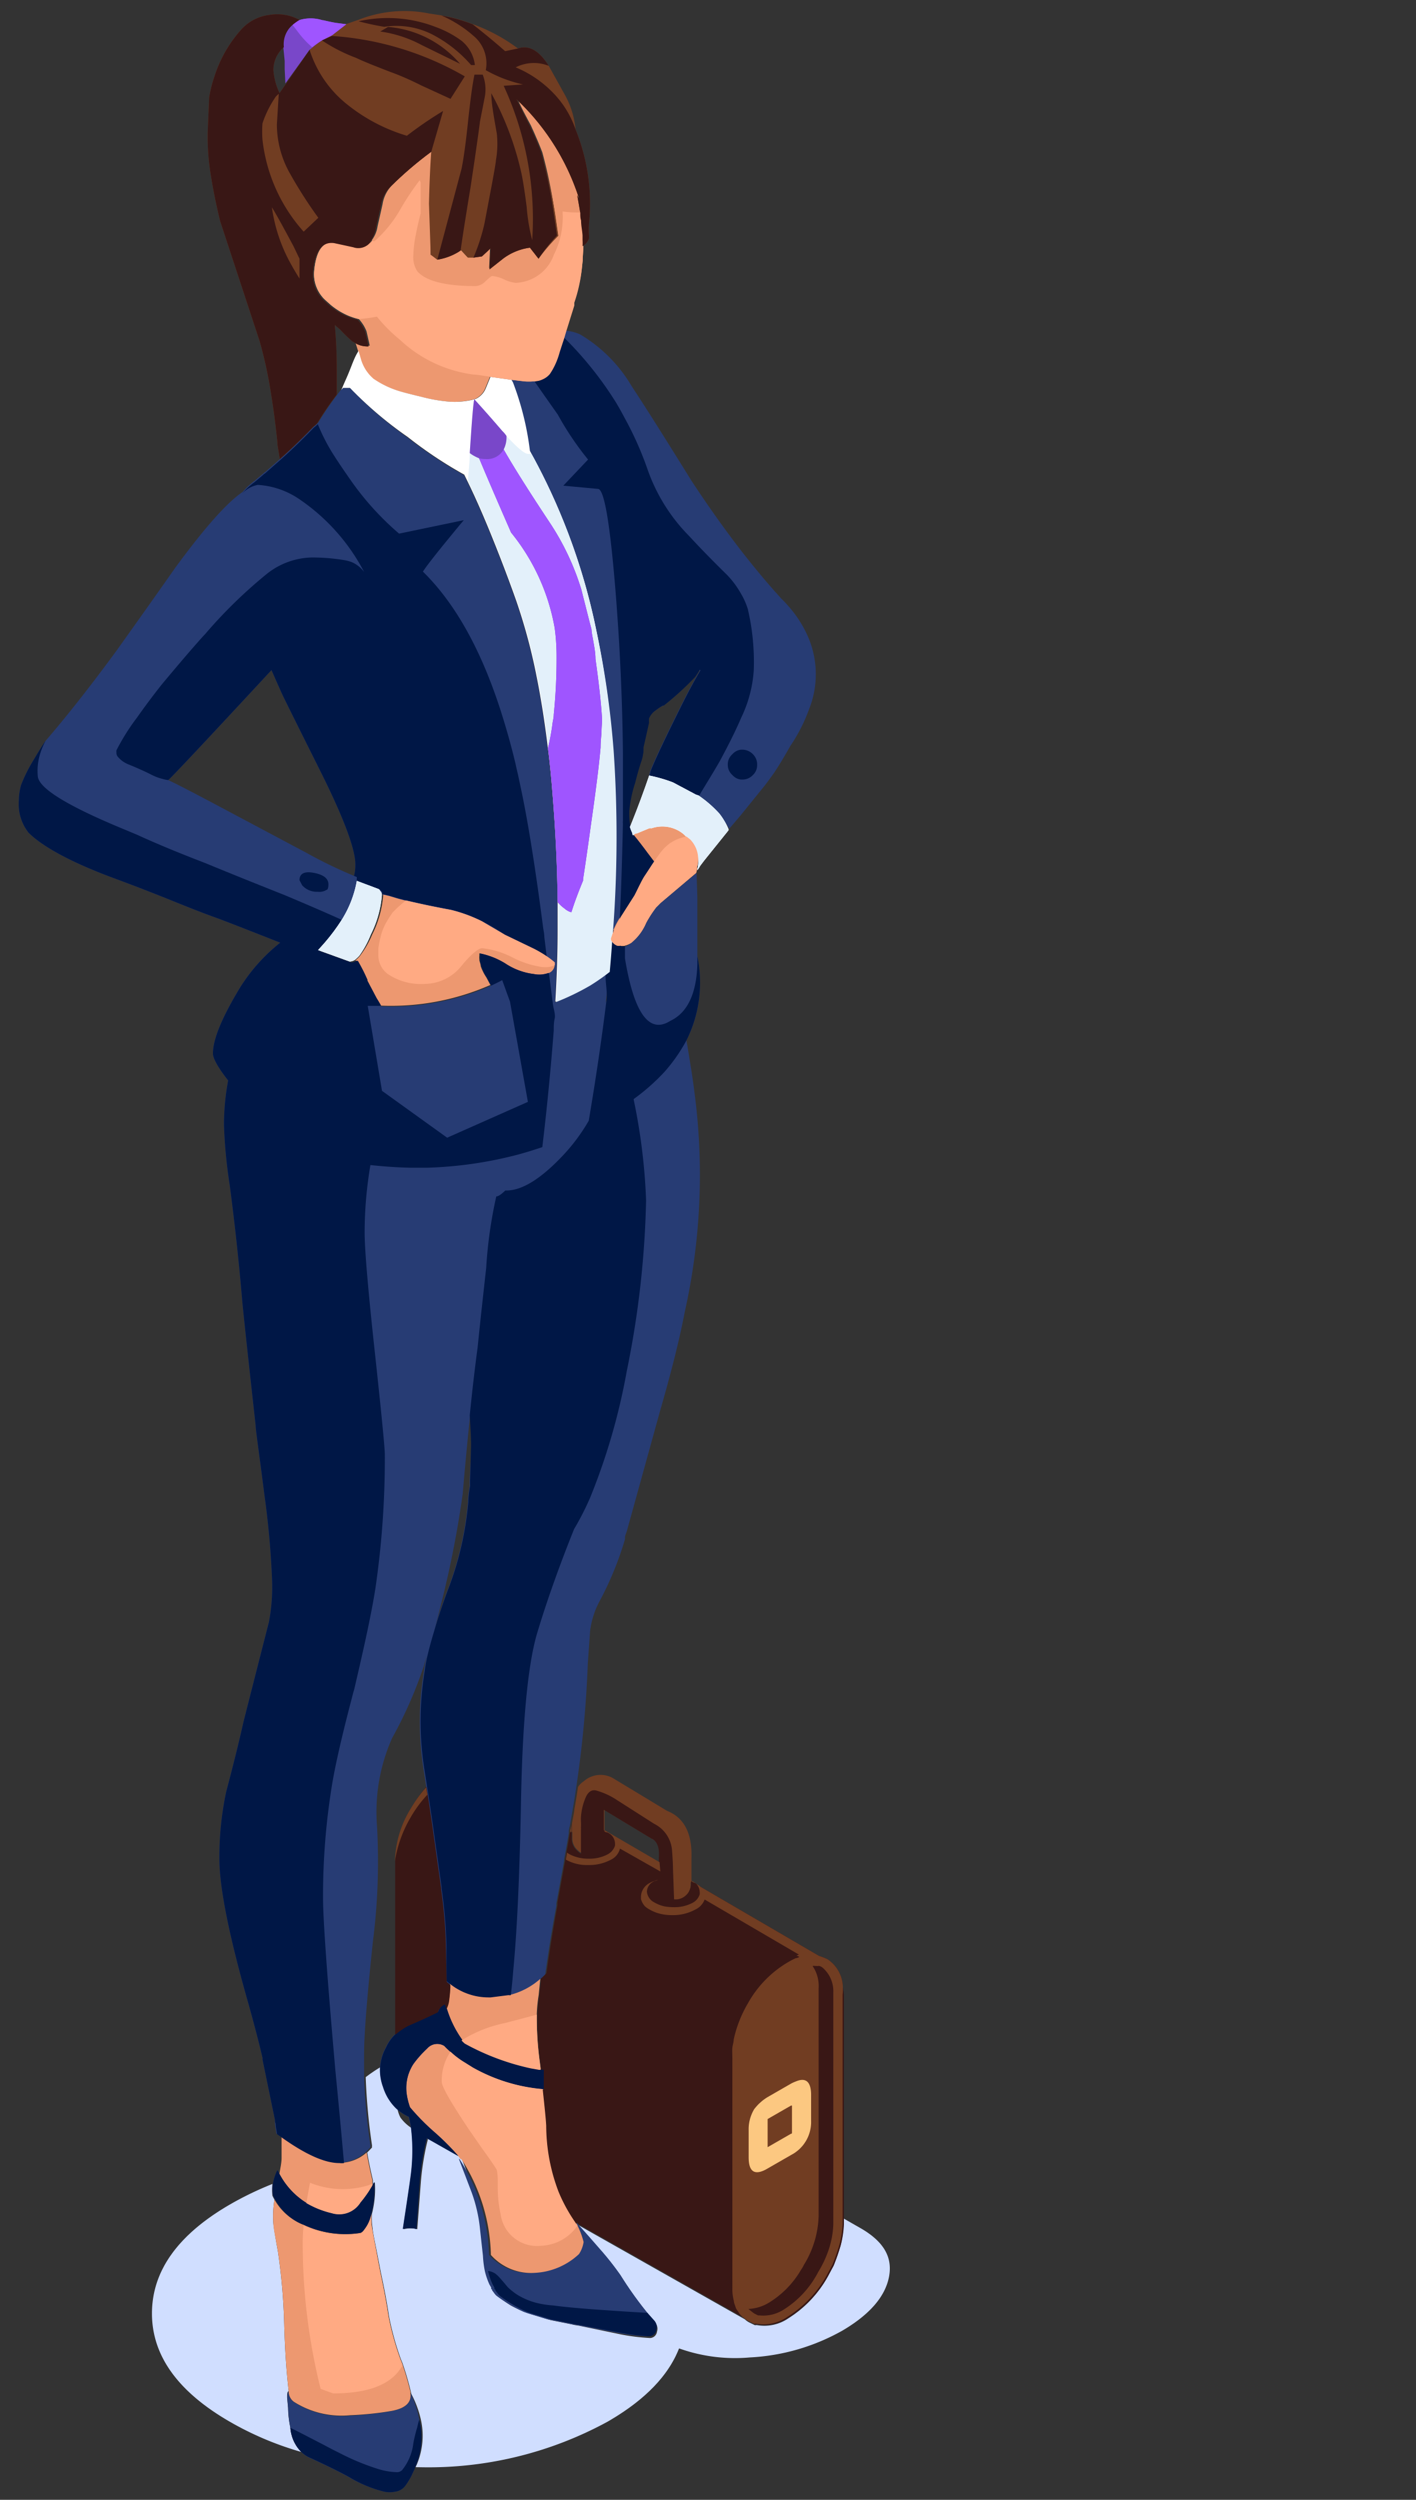
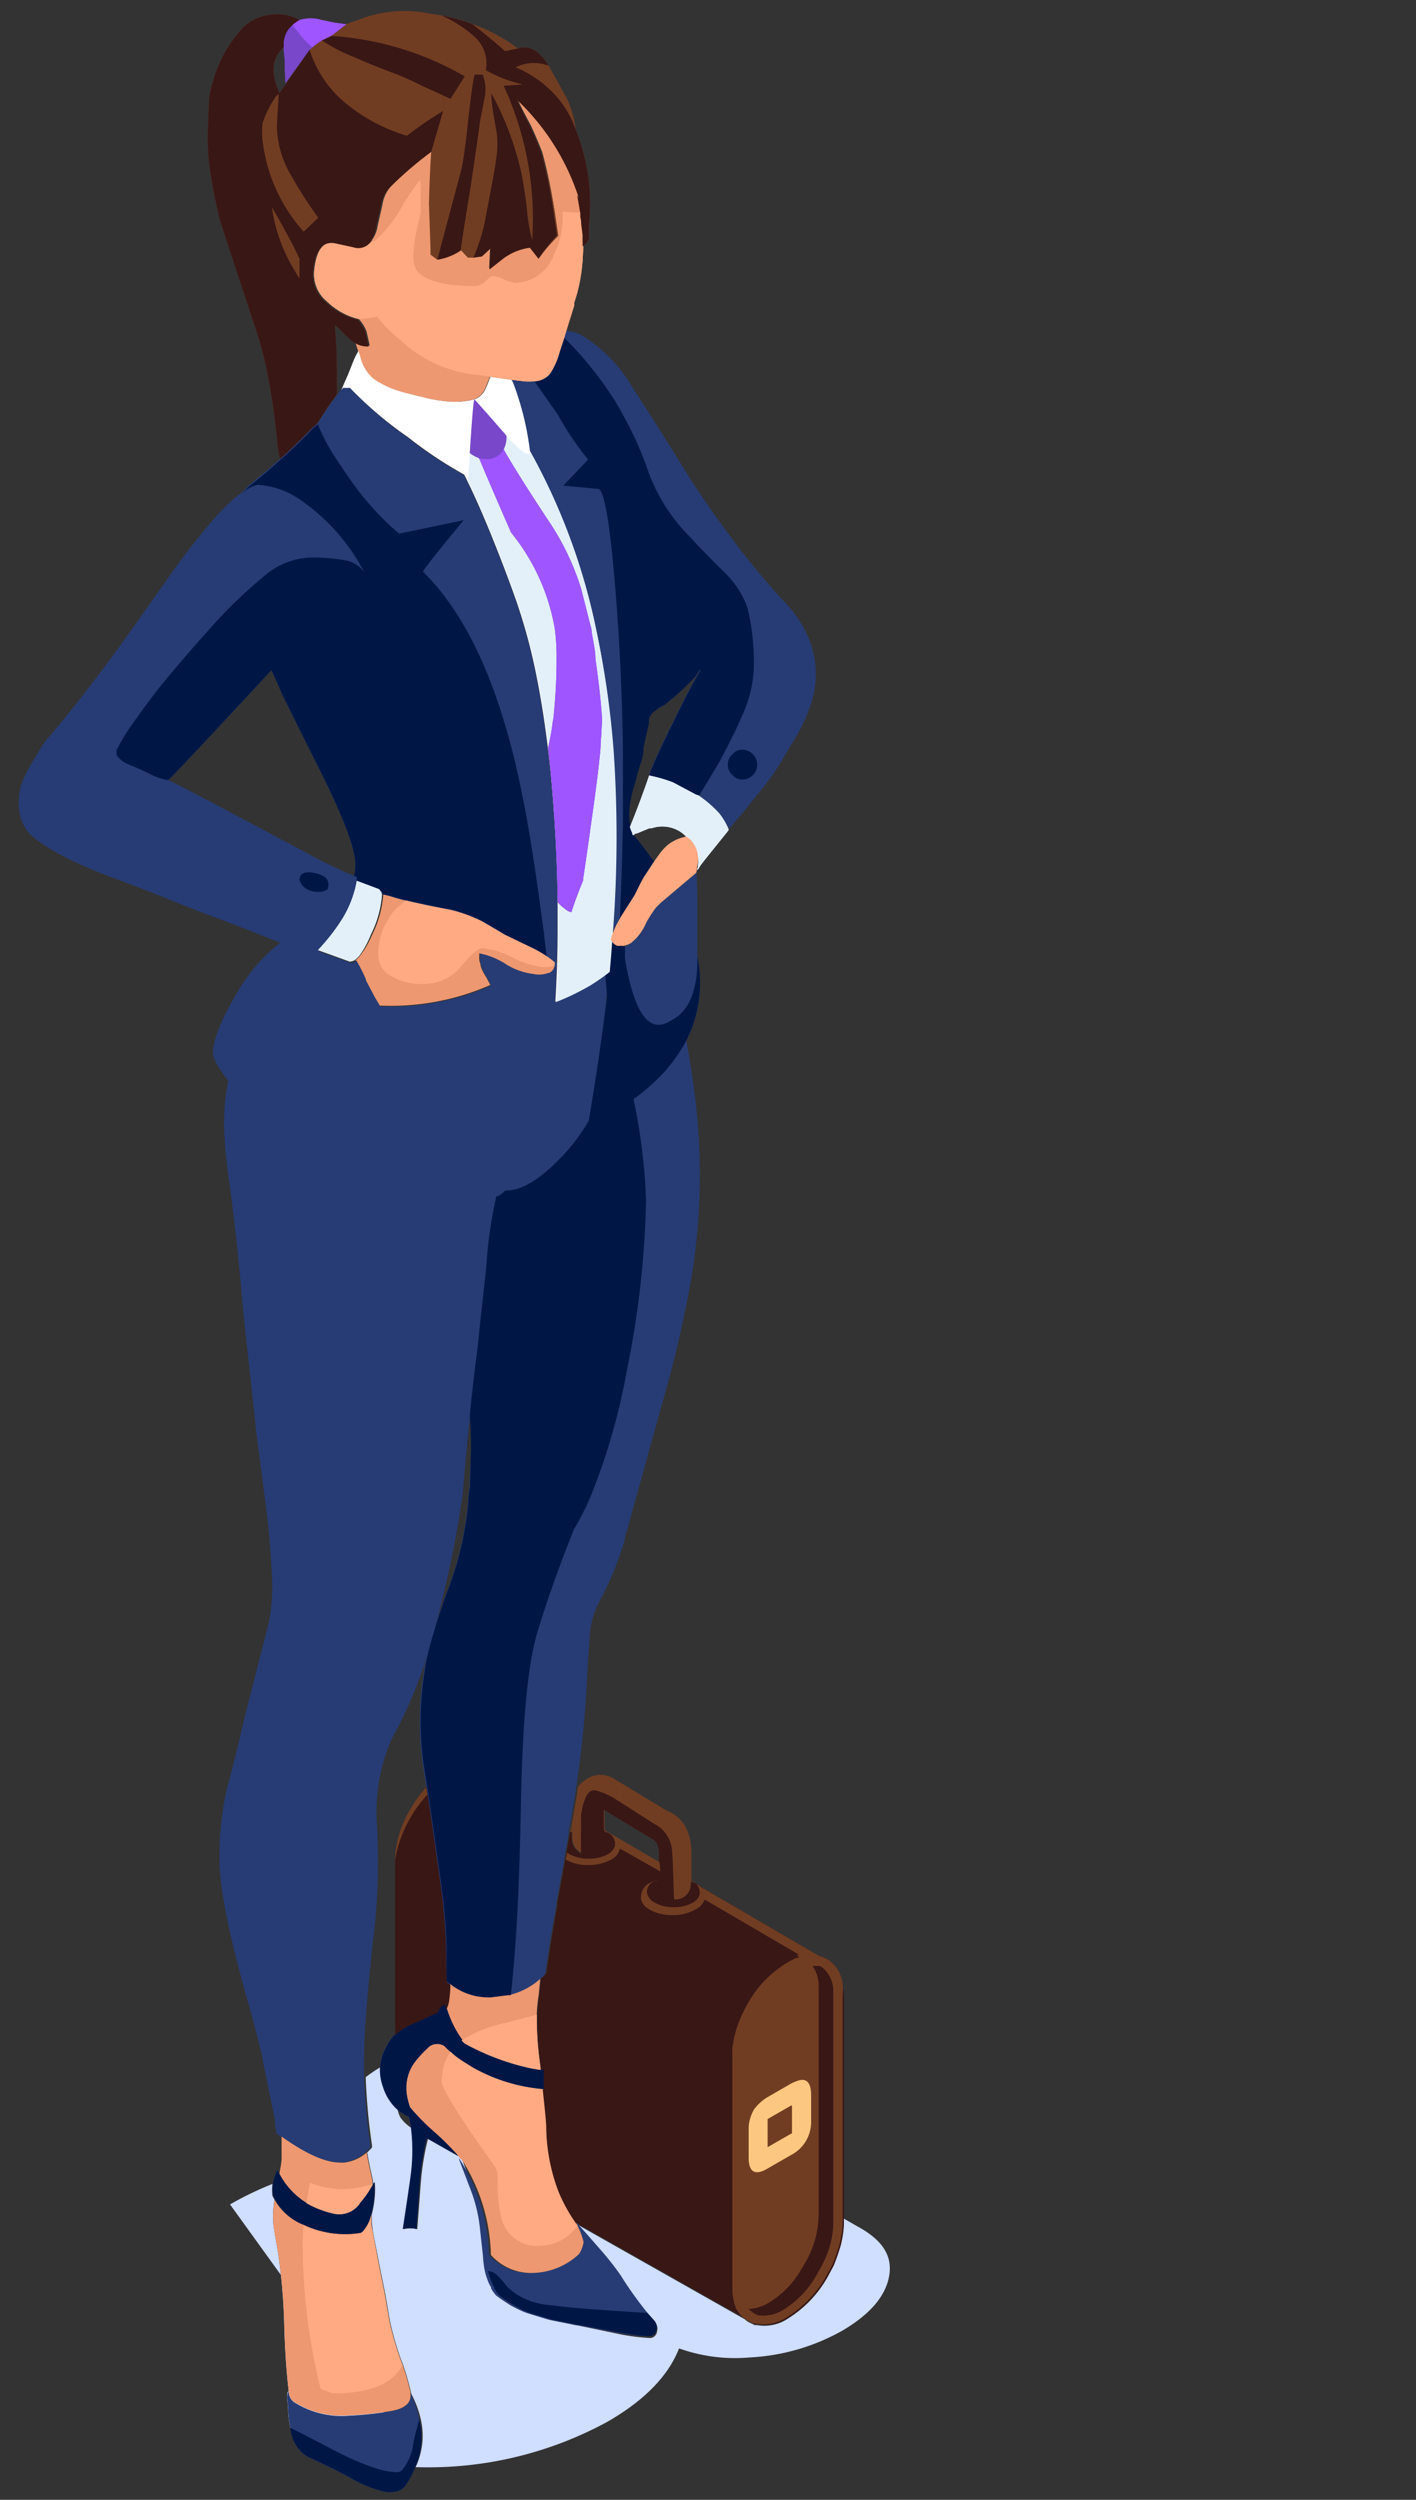
<svg xmlns="http://www.w3.org/2000/svg" id="Capa_1" data-name="Capa 1" viewBox="0 0 105.2 185.6">
  <rect x="0" y="0" width="105.2" height="185.6" fill="#333333" stroke="none" />
  <defs>
    <style>.cls-1{fill:#d0deff;}.cls-1,.cls-11,.cls-12,.cls-13,.cls-14,.cls-17,.cls-2,.cls-3,.cls-4,.cls-5,.cls-6,.cls-7{fill-rule:evenodd;}.cls-2{fill:url(#linear-gradient);}.cls-3{fill:#c17643;}.cls-15,.cls-4{fill:#ffaa83;}.cls-5{fill:#c59178;}.cls-6{fill:url(#linear-gradient-2);}.cls-7{fill:#273c74;}.cls-8{fill:#ed9870;}.cls-9{fill:#713d22;}.cls-10{fill:#001746;}.cls-11{fill:#fff;}.cls-12{fill:#e3f0fa;}.cls-13{fill:#7947c9;}.cls-14{fill:#9f55ff;}.cls-16{fill:#391715;}.cls-17{fill:#fcc881;}</style>
    <linearGradient id="linear-gradient" x1="-325.01" y1="-748.1" x2="-299.22" y2="-748.1" gradientTransform="translate(-775.25 32.66) rotate(120.3)" gradientUnits="userSpaceOnUse">
      <stop offset="0" stop-color="#723f18" />
      <stop offset="1" stop-color="#ac6630" />
    </linearGradient>
    <linearGradient id="linear-gradient-2" x1="24.02" y1="1.49" x2="23.99" y2="1.5" gradientUnits="userSpaceOnUse">
      <stop offset="0" stop-color="#391715" />
      <stop offset="1" stop-color="#6f3a27" />
    </linearGradient>
  </defs>
  <title>Mesa de trabajo 1</title>
  <path class="cls-1" d="M64,165.47l-1.33-.76v.49a7.48,7.48,0,0,1-.24,1.57q-.21.72-.51,1.47l-.44.82a8.5,8.5,0,0,1-2.9,3.06,3.15,3.15,0,0,1-2.29.52.48.48,0,0,0-.2,0l-.41-.2a1.28,1.28,0,0,1-.34-.24l-12.38-7c.43.47,1,1.16,1.84,2.08a21.21,21.21,0,0,1,1.33,1.71,27.52,27.52,0,0,0,2,2.8l.51.61a.72.72,0,0,1,.17.72.54.54,0,0,1-.51.47,15.77,15.77,0,0,1-2.18-.27L43,172.67a3.64,3.64,0,0,1-.54-.1l-1.55-.31h0l-1.51-.46a10.27,10.27,0,0,1-1.32-.56l-.13-.07a4.37,4.37,0,0,1-.86-.68,1.57,1.57,0,0,1-.17-.21l-.13-.17s0,0,0,0V170s-.07,0-.07-.14l-.13-.23a5.18,5.18,0,0,1-.34-1,7.28,7.28,0,0,1-.14-1.12l-.24-2.19a11.16,11.16,0,0,0-.61-2.55l-.92-2.41-.19-.24-2.35-1.33a19.34,19.34,0,0,0-.53,3.19L31,165.51a2,2,0,0,0-1,0c.31-2,.52-3.43.61-4.16a14.09,14.09,0,0,0,0-3.33,3.08,3.08,0,0,1-.86-.8,2.41,2.41,0,0,1-.22-.63,3.76,3.76,0,0,1-1-1.62,3.67,3.67,0,0,1-.22-1.52,11.88,11.88,0,0,0-1.14.77,45.23,45.23,0,0,0,.47,5.08.37.37,0,0,0,0,.14c-.12.13-.24.26-.36.37.12.71.27,1.41.43,2.08a1.12,1.12,0,0,0,0,.24v.12l.14-.22a7.09,7.09,0,0,1-.14,2,3.38,3.38,0,0,1-.08.34,4.69,4.69,0,0,0,.05,1.06c0,.27.25,1.36.61,3.27.25,1.16.46,2.25.61,3.27a21.36,21.36,0,0,0,.89,3.21,4.31,4.31,0,0,1,.17.44,20.75,20.75,0,0,1,.6,2.12,7.69,7.69,0,0,1,.7,1.87A5.48,5.48,0,0,1,31,182.9a0,0,0,0,0,0,0,1,1,0,0,1-.1.21l0,.07h.24a27.82,27.82,0,0,0,14-3.38q4.11-2.37,5.31-5.44a12.39,12.39,0,0,0,5.26.67,15.59,15.59,0,0,0,6.89-2c2-1.18,3.17-2.51,3.45-4S65.6,166.41,64,165.47Z" />
-   <path class="cls-1" d="M21.57,180.24a7.73,7.73,0,0,1-.17-1.47l-.07-.75c0-.27,0-.44.12-.49-.16-1.32-.27-2.91-.33-4.79a44.76,44.76,0,0,0-.47-5.56c-.19-1.05-.3-1.74-.34-2.08a7.83,7.83,0,0,1,.08-1.79,2,2,0,0,1-.15-.29,3.61,3.61,0,0,1,0-.87,24.08,24.08,0,0,0-3.15,1.52q-5.79,3.35-5.8,8.08t5.83,8.08a23.56,23.56,0,0,0,5.27,2.22,2.79,2.79,0,0,1-.73-1.26A2.71,2.71,0,0,1,21.57,180.24Z" />
+   <path class="cls-1" d="M21.57,180.24a7.73,7.73,0,0,1-.17-1.47l-.07-.75c0-.27,0-.44.12-.49-.16-1.32-.27-2.91-.33-4.79a44.76,44.76,0,0,0-.47-5.56c-.19-1.05-.3-1.74-.34-2.08a7.83,7.83,0,0,1,.08-1.79,2,2,0,0,1-.15-.29,3.61,3.61,0,0,1,0-.87,24.08,24.08,0,0,0-3.15,1.52t5.83,8.08a23.56,23.56,0,0,0,5.27,2.22,2.79,2.79,0,0,1-.73-1.26A2.71,2.71,0,0,1,21.57,180.24Z" />
  <path class="cls-1" d="M42.9,165.2a.65.65,0,0,1-.1-.15l.05,0A.61.61,0,0,0,42.9,165.2Z" />
  <path class="cls-2" d="M29.38,138.4c0,.12,0,.25,0,.39v-.49Z" />
  <path class="cls-3" d="M29.34,138.3v-.11l0,.11v.1Z" />
  <path class="cls-4" d="M34.18,18.6l.06,0-.06.05h-.13Z" />
  <path class="cls-5" d="M51.81,64.55a1.49,1.49,0,0,0,0-.18v.13Z" />
  <path class="cls-6" d="M24,1.48h.07l0,0Z" />
  <path class="cls-7" d="M22.56,165.18a7.26,7.26,0,0,0,4.22.6.52.52,0,0,0,.24-.2,2.71,2.71,0,0,0,.57-1.23,3.38,3.38,0,0,0,.08-.34,7.09,7.09,0,0,0,.14-2l-.14.22a8.45,8.45,0,0,1-.89,1.28,1.86,1.86,0,0,1-2.14.79,6.72,6.72,0,0,1-1.88-.75,5.65,5.65,0,0,1-2-2.14l-.15-.29a3.51,3.51,0,0,0-.33,1,3.61,3.61,0,0,0,0,.87,2,2,0,0,0,.15.29A4.22,4.22,0,0,0,22.15,165,3,3,0,0,0,22.56,165.18Z" />
  <path class="cls-7" d="M48.1,171.72a27.52,27.52,0,0,1-2-2.8,21.21,21.21,0,0,0-1.33-1.71c-.8-.92-1.41-1.61-1.84-2.08l-.14-.13,0,.08a.61.61,0,0,0,0,.12l0,.09a6.12,6.12,0,0,1,.43,1.17,2.27,2.27,0,0,1-.34.89,5.16,5.16,0,0,1-3.28,1.4,4,4,0,0,1-3.27-1.33,13.67,13.67,0,0,0-2.22-7.16l0,.08.92,2.41a11.16,11.16,0,0,1,.61,2.55l.24,2.19a7.28,7.28,0,0,0,.14,1.12,5.18,5.18,0,0,0,.34,1l.13.23c0,.1,0,.14.07.14v.07s0,0,0,0l.13.17a1.57,1.57,0,0,0,.17.21,10,10,0,0,0,2.08,1.23l.23.08,1.51.46h0l1.55.31a3.64,3.64,0,0,0,.54.1l3.06.58a15.77,15.77,0,0,0,2.18.27.54.54,0,0,0,.51-.47.72.72,0,0,0-.17-.72Z" />
  <path class="cls-7" d="M32.24,158.25a16.65,16.65,0,0,1-1.74-1.78,5.29,5.29,0,0,1-.24-.95,3.26,3.26,0,0,1,.51-2.29,8,8,0,0,1,1-1.12A1,1,0,0,1,33,151.9a6,6,0,0,0,.45.43,6.28,6.28,0,0,0,1.06.8l.61.38a12.8,12.8,0,0,0,5.2,1.6h.08l0-1.54h0v.07l-.19,0h-.12l-.61-.11a18,18,0,0,1-4.91-1.84l-.11-.1a.89.89,0,0,1-.13-.14,7.85,7.85,0,0,1-1.15-2.33,2.53,2.53,0,0,0-.12-.36.92.92,0,0,0-.51.58c-.45.25-1.18.59-2.18,1a5.19,5.19,0,0,0-1,.68,3.14,3.14,0,0,0-.71,1,3.54,3.54,0,0,0-.43,1.41,3.67,3.67,0,0,0,.22,1.52,3.76,3.76,0,0,0,1,1.62,3.59,3.59,0,0,0,.91.6c.06.27.12.54.17.83a14.09,14.09,0,0,1,0,3.33c-.09.73-.3,2.11-.61,4.16a2,2,0,0,1,1,0l.24-3.55a19.34,19.34,0,0,1,.53-3.19l2.35,1.33A19.06,19.06,0,0,0,32.24,158.25Z" />
  <path class="cls-7" d="M60.12,47.49A8.55,8.55,0,0,0,58.57,45a7.24,7.24,0,0,0-.55-.58c-.16-.19-.33-.37-.49-.55-.84-.95-1.66-1.95-2.48-3q-1.86-2.41-3.68-5.18-3.16-5.09-4.43-7a10.9,10.9,0,0,0-3.82-3.85A3.15,3.15,0,0,0,42,24.55l-.15.51-.17.52-.17.52A5.53,5.53,0,0,1,41,27.37l-.09.15-.12.19h0a1.44,1.44,0,0,1-.55.41,1.48,1.48,0,0,1-.27.1l-.29.05-.15,0a4.3,4.3,0,0,1-.58,0l-1-.12.11.22a21.44,21.44,0,0,1,1.26,5.08l.12.23a46.41,46.41,0,0,1,4.79,13,67.08,67.08,0,0,1,1.28,9,93.85,93.85,0,0,1-.07,13.7A6.29,6.29,0,0,1,46,68.32l.13-.24,1-1.57c.32-.63.58-1.13.79-1.5s.46-.74.66-1l-.53-.7q-.5-.68-1-1.29l-.1-.14a2.78,2.78,0,0,1-.17-.44.94.94,0,0,1,0-.1s0,0,0,0a6,6,0,0,1-.07-1.09,9.45,9.45,0,0,1,.44-2.11c.16-.64.31-1.16.45-1.57s.12-.54.17-.72a.31.31,0,0,1,0-.13s0,0,0-.07v-.14c.18-.79.32-1.41.41-1.84a1.48,1.48,0,0,1,0-.31,1.37,1.37,0,0,1,.51-.61,4.1,4.1,0,0,1,.51-.34h0a.1.1,0,0,1,.07,0h0a22.19,22.19,0,0,0,2.32-2.11,6.65,6.65,0,0,0,.36-.56l.05.05c-.39.66-.81,1.43-1.26,2.32q-2,4-2.46,5.21c0,.14-.08.27-.1.38a10.86,10.86,0,0,1,1.77.51l1.74.89.17.07a8.63,8.63,0,0,1,1.57,1.36,5.14,5.14,0,0,1,.75,1l.85-1,1.74-2.15c.24-.3.48-.64.74-1,.38-.57.78-1.24,1.21-2a12.34,12.34,0,0,0,1.38-2.7A7,7,0,0,0,60.12,47.49Z" />
  <path class="cls-7" d="M30.52,177.72a.54.54,0,0,1-.05-.11c.16.73-.3,1.2-1.37,1.4a23.62,23.62,0,0,1-3.07.34,6.61,6.61,0,0,1-4.19-1,.94.94,0,0,1-.38-.79v0c-.08.05-.12.22-.12.49l.07.75a7.73,7.73,0,0,0,.17,1.47,2.71,2.71,0,0,0,.1.55,2.79,2.79,0,0,0,.73,1.26,2.48,2.48,0,0,0,.46.34c1.53.7,2.56,1.22,3.11,1.53A9.34,9.34,0,0,0,28.56,185a2,2,0,0,0,.78,0,1.12,1.12,0,0,0,.82-.51,5.58,5.58,0,0,0,.41-.68l.27-.58,0-.07a1,1,0,0,0,.1-.21,0,0,0,0,1,0,0,5.48,5.48,0,0,0,.21-3.31A7.69,7.69,0,0,0,30.52,177.72Z" />
  <path class="cls-7" d="M51,77.24A9.59,9.59,0,0,0,51.81,71V66.65l-.06-1.84L49.12,67l-.34.34A8.42,8.42,0,0,0,48,68.53,3.8,3.8,0,0,1,46.9,70a1.63,1.63,0,0,1-.51.29l-.27,0a.88.88,0,0,1-.24,0c0,.21-.05.41-.07.57l-.15,1A22.33,22.33,0,0,1,45,74.46c.09-.77.17-1.53.24-2.29a16.16,16.16,0,0,1-1.43,1,18.28,18.28,0,0,1-2.56,1.24c.1-1.72.16-3.47.17-5.25,0-.69,0-1.39,0-2.09,0-2.66-.16-5.37-.39-8.15-.09-1.14-.2-2.23-.33-3.28q-.35-2.93-.86-5.45a41.94,41.94,0,0,0-1.54-5.67c-.64-1.8-1.28-3.45-1.89-4.94s-1.15-2.71-1.71-3.85l-.22-.45a31,31,0,0,1-4.19-2.79A28.53,28.53,0,0,1,26,28.8h-.55l-.13.15-.22.29a24.43,24.43,0,0,0-1.45,2.12h0v0a2,2,0,0,1-.3.27c-.77.8-1.59,1.6-2.48,2.39l-1.14,1a.57.57,0,0,0-.13.1l-.69.58v0a1.26,1.26,0,0,0-.17.13,4.69,4.69,0,0,0-.71.69c-1.19.81-2.85,2.69-5,5.62-1.84,2.62-3.29,4.65-4.33,6.11Q5.82,52.18,3.39,55c-.2.27-.53.81-1,1.6a11,11,0,0,0-.82,1.68,4.39,4.39,0,0,0-.17,1.15,3.43,3.43,0,0,0,.72,2.39c1,1,3.07,2.17,6.34,3.38,1.41.52,2.94,1.11,4.57,1.77s2.55,1,3,1.16,2.08.79,4.79,1.86a13.13,13.13,0,0,0-3,3.36c-1.32,2.18-2,3.81-2,4.87,0,.33.34,1,1.13,2a18.23,18.23,0,0,0-.31,3.28A36.54,36.54,0,0,0,17.07,88q.57,4.36.92,8.49.09,1.1,1,9.31c0,.34.26,2.06.65,5.15a64.46,64.46,0,0,1,.58,6.48,14,14,0,0,1-.24,3c-.18.71-.81,3.16-1.88,7.37q-.51,2.28-1.29,5.21a23.13,23.13,0,0,0-.51,5q0,3.24,2.21,10.94c.39,1.41.73,2.7,1,3.86a.31.31,0,0,0,0,.13l.92,4.47a.52.52,0,0,0,0,.21c0,.27.08.53.1.78l.31.22q2.71,1.94,4.33,1.93a1.37,1.37,0,0,0,.34,0,3,3,0,0,0,1.65-.75c.12-.11.24-.24.36-.37a.37.37,0,0,1,0-.14,45.23,45.23,0,0,1-.47-5.08c0-.58,0-1.15,0-1.74q0-2.11.65-8.28a46.85,46.85,0,0,0,.31-8.6,13.51,13.51,0,0,1,1.12-6.54,31.68,31.68,0,0,0,2.36-5.36c.08-.3.17-.6.25-.9a12,12,0,0,0-.25,1.34,22.94,22.94,0,0,0,0,7.4c.06.38.12.75.17,1.11l.09.55q.21,1.37.39,2.64l.61,4.33s0,.06,0,.09a36,36,0,0,1,.36,4.24c0,.84,0,1.72,0,2.63l.27.22a4.59,4.59,0,0,0,2.87,1h.14l1.33-.17a.47.47,0,0,0,.17,0v0a5.36,5.36,0,0,0,2.2-1.18,4,4,0,0,0,.42-.41q.09-.67.21-1.44c.16-1.07.36-2.28.61-3.62l0-.19c.22-1.19.41-2.24.57-3.13,0-.18.05-.35.08-.52.11-.59.2-1.11.27-1.55a.64.64,0,0,0,0-.07c0-.25.09-.48.12-.68.09-.52.15-.86.17-1,.1-.55.19-1.11.27-1.67a82.92,82.92,0,0,0,.86-9.18l.17-2.42a6.29,6.29,0,0,1,.68-2.18,24.12,24.12,0,0,0,1.91-4.64.15.15,0,0,0,0-.1v0c0-.18.09-.35.14-.51l2.49-9q1.26-4.36,1.81-7.26A46.61,46.61,0,0,0,51.58,81C51.46,80,51.25,78.75,51,77.24ZM16.79,60.14q-3.51-1.87-4.29-2.22.67-.62,7.67-8.17c.24.55.5,1.14.78,1.76,0,0,0,0,0,0q.14.32,2.83,5.7t2.62,7.06a2.89,2.89,0,0,1-.1.76,34.17,34.17,0,0,1-3.55-1.72ZM34.9,109.82a4.63,4.63,0,0,0,0,.51,7.76,7.76,0,0,0-.14,1.23,23.67,23.67,0,0,1-1.53,6.55c-.42,1.14-.76,2.15-1,3a75.87,75.87,0,0,0,2.15-10.23q.26-3.09.55-5.81c.06,1,.1,1.75.1,2.23Zm5.88-37.61-.05,0a2,2,0,0,1-1.06.07,4.91,4.91,0,0,1-2-.71,5.66,5.66,0,0,0-2-.82V71a1.24,1.24,0,0,0,0,.27v.07c0,.13.06.28.1.44a3.49,3.49,0,0,0,.41.82l.31.58a18.36,18.36,0,0,1-8.22,1.53c-.11-.21-.23-.4-.34-.58l-.68-1.29,0-.07a12.91,12.91,0,0,0-.71-1.4l-.1,0a.76.76,0,0,1-.38.12l-2.35-.85.37-.41a14.7,14.7,0,0,0,1.4-1.84l0,0a8.1,8.1,0,0,0,1.07-2.81l1.6.6a.28.28,0,0,1,.18.1.43.43,0,0,1,.13.27l.44.1.7.21.5.13.05,0h0c1.13.27,2.25.5,3.34.7a11.07,11.07,0,0,1,2.32.85c.41.21,1,.53,1.7,1l1.91.92a8.55,8.55,0,0,1,1.23.7,6.57,6.57,0,0,1,.55.42,1.14,1.14,0,0,1,0,.21A.69.69,0,0,1,40.78,72.21Z" />
  <path class="cls-8" d="M42.9,165.2a.65.65,0,0,1-.1-.15.47.47,0,0,1-.06-.09,12,12,0,0,1-1.21-2.23,13.82,13.82,0,0,1-.93-4.93c0-.42-.11-1.32-.26-2.69a12.8,12.8,0,0,1-5.2-1.6l-.61-.38a6.28,6.28,0,0,1-1.06-.8,6,6,0,0,1-.45-.43,1,1,0,0,0-1.29.21,8,8,0,0,0-1,1.12,3.26,3.26,0,0,0-.51,2.29,5.29,5.29,0,0,0,.24.95,16.65,16.65,0,0,0,1.74,1.78,19.06,19.06,0,0,1,1.86,1.85l.19.24,0-.08a13.67,13.67,0,0,1,2.22,7.16,4,4,0,0,0,3.27,1.33,5.16,5.16,0,0,0,3.28-1.4,2.27,2.27,0,0,0,.34-.89,6.12,6.12,0,0,0-.43-1.17Z" />
-   <path class="cls-8" d="M51.27,62.32a2.36,2.36,0,0,0-.51-.58,2.47,2.47,0,0,0-2.32-.38.39.39,0,0,0-.17,0l-.89.37a.08.08,0,0,1-.07,0,.69.69,0,0,0-.2.13L47,62q.52.62,1,1.29l.53.7c-.2.3-.42.65-.66,1s-.47.87-.79,1.5l-1,1.57-.13.24a6.29,6.29,0,0,0-.53,1.13l-.09.27c0,.08,0,.14.05.19h0a.85.85,0,0,0,.41.35.88.88,0,0,0,.24,0l.27,0A1.63,1.63,0,0,0,46.9,70,3.8,3.8,0,0,0,48,68.53a8.42,8.42,0,0,1,.75-1.16l.34-.34,2.63-2.22v0l.06-.24a1.49,1.49,0,0,0,0-.18A2.09,2.09,0,0,0,51.27,62.32Z" />
  <path class="cls-8" d="M24.55,22.61a5.25,5.25,0,0,0,1.33.82,5,5,0,0,0,.77.25,2.85,2.85,0,0,1,.58.92l.24,1.06a1.78,1.78,0,0,1-1.09-.31l.22.7.18.63a3,3,0,0,0,.93,1.44,6.89,6.89,0,0,0,1.7.85c.32.11.92.27,1.81.48a12.09,12.09,0,0,0,2.08.37,5.71,5.71,0,0,0,2-.2,1.49,1.49,0,0,0,.75-.79l.35-.85.71.1.85.12,1,.12a4.3,4.3,0,0,0,.58,0l.15,0,.29-.05a1.48,1.48,0,0,0,.27-.1,1.44,1.44,0,0,0,.55-.41h0l.12-.19.09-.15a5.53,5.53,0,0,0,.51-1.27l.17-.52.17-.52.15-.51.6-1.92,0-.21A11.38,11.38,0,0,0,43.22,20l.07-.65c0-.35.05-.72.05-1.09h0a3.53,3.53,0,0,0,0-.46v-.34c0-.18,0-.37-.05-.56l-.06-.55c0-.18,0-.38-.06-.58-.07-.4-.14-.83-.23-1.29,0,0,.07.14.12.25v-.05a17.35,17.35,0,0,0-4.62-7.37c.14.37.46,1,1,2,.36.79.65,1.47.85,2a36.34,36.34,0,0,1,.92,4.47l.24,1.64a13.67,13.67,0,0,0-1.47,1.7l-.64-.82a4.25,4.25,0,0,0-2,.82l-1,.79.07-1.54c-.23.23-.45.43-.65.61l-.63.09,0,0-.41,0-.49-.53-.06.05h-.13a4.28,4.28,0,0,1-1.6.59L32,18.91,32,15c0-1.66.1-2.94.17-3.85a27.7,27.7,0,0,0-3,2.56,2.57,2.57,0,0,0-.75,1.46l-.37,1.64a2.25,2.25,0,0,1-.41,1l0,.05a1.11,1.11,0,0,1-1.26.38L24.91,18c-.91-.12-1.43.6-1.57,2.15a2.62,2.62,0,0,0,.89,2.18Z" />
  <path class="cls-8" d="M40.14,146.92a5.36,5.36,0,0,1-2.2,1.18v0a.47.47,0,0,1-.17,0l-1.33.17H36.3a4.59,4.59,0,0,1-2.87-1v.19c0,.34,0,.69-.1,1.05a2,2,0,0,1-.19.57,7.85,7.85,0,0,0,1.15,2.33.89.89,0,0,0,.13.14l.11.1a18,18,0,0,0,4.91,1.84l.61.11h.12l-.09-.69a23.67,23.67,0,0,1-.2-3.41,11.46,11.46,0,0,1,.14-1.39C40.05,147.8,40.09,147.38,40.14,146.92Z" />
  <path class="cls-8" d="M22.76,163.57a6.72,6.72,0,0,0,1.88.75,1.86,1.86,0,0,0,2.14-.79,8.45,8.45,0,0,0,.89-1.28v-.12a1.12,1.12,0,0,1,0-.24c-.16-.67-.31-1.37-.43-2.08a3,3,0,0,1-1.65.75,1.37,1.37,0,0,1-.34,0q-1.62,0-4.33-1.93,0,.77,0,1.59c0,.35-.09.74-.16,1.17A5.65,5.65,0,0,0,22.76,163.57Z" />
  <path class="cls-8" d="M40.73,72.24l.05,0a.69.69,0,0,0,.43-.58,1.14,1.14,0,0,0,0-.21,6.57,6.57,0,0,0-.55-.42,8.55,8.55,0,0,0-1.23-.7l-1.91-.92c-.73-.43-1.29-.75-1.7-1a11.07,11.07,0,0,0-2.32-.85c-1.09-.2-2.21-.43-3.34-.7h0l-.05,0-.5-.13-.7-.21-.44-.1v.07a7.92,7.92,0,0,1-.82,2.9h0A7.21,7.21,0,0,1,26.72,71a2.41,2.41,0,0,1-.34.32l.1,0a12.91,12.91,0,0,1,.71,1.4l0,.07.68,1.29c.11.18.23.37.34.58a18.36,18.36,0,0,0,8.22-1.53l-.31-.58a3.49,3.49,0,0,1-.41-.82c0-.16-.08-.31-.1-.44v-.07a1.24,1.24,0,0,1,0-.27v-.17a5.66,5.66,0,0,1,2,.82,4.91,4.91,0,0,0,2,.71A2,2,0,0,0,40.73,72.24Z" />
  <path class="cls-8" d="M29.92,175.6a4.31,4.31,0,0,0-.17-.44,21.36,21.36,0,0,1-.89-3.21c-.15-1-.36-2.11-.61-3.27-.36-1.91-.57-3-.61-3.27a4.69,4.69,0,0,1-.05-1.06,2.71,2.71,0,0,1-.57,1.23.52.52,0,0,1-.24.2,7.26,7.26,0,0,1-4.22-.6,3,3,0,0,1-.41-.18,4.22,4.22,0,0,1-1.76-1.69,7.83,7.83,0,0,0-.08,1.79c0,.34.15,1,.34,2.08a44.76,44.76,0,0,1,.47,5.56c.06,1.88.17,3.47.33,4.79v0a.94.94,0,0,0,.38.79,6.61,6.61,0,0,0,4.19,1A23.62,23.62,0,0,0,29.1,179c1.07-.2,1.53-.67,1.37-1.4a.54.54,0,0,0,.05.11A20.75,20.75,0,0,0,29.92,175.6Z" />
  <path class="cls-9" d="M40.22,11.37c-.2-.57-.49-1.25-.85-2-.5-1-.82-1.65-1-2A17.35,17.35,0,0,1,43,14.68l0,0a.14.14,0,0,0,0,.07l0,0c-.05-.11-.09-.2-.12-.25.09.46.16.89.23,1.29,0,.2,0,.4.06.58,0,.4.09.77.11,1.11v.34a3.53,3.53,0,0,1,0,.46h0a1.08,1.08,0,0,0,.48-.58l0-.1s0-.07,0-.1a6.44,6.44,0,0,1,0-.89,14.68,14.68,0,0,0-1-7,6.51,6.51,0,0,0-.75-2.49L40.77,4.89c-.71-1.13-1.47-1.57-2.29-1.29a12.85,12.85,0,0,0-3.37-1.81,12.54,12.54,0,0,0-2.32-.65L31.87,1a9.26,9.26,0,0,0-5.26.48l-.88.3-1.06.82L23.92,3a7,7,0,0,0-.63.44L23,3.7,21.29,6.16l-.52.75a4.77,4.77,0,0,1-.46-1.71,2.27,2.27,0,0,1,.78-1.7,1.88,1.88,0,0,1,.68-1.68,3.54,3.54,0,0,1,.48-.34A3.42,3.42,0,0,0,20,1.11a3.36,3.36,0,0,0-2,1,9.56,9.56,0,0,0-2.05,3.51,10,10,0,0,0-.41,1.61l-.1,2.35a17.11,17.11,0,0,0,.21,3.34c.18,1.16.42,2.33.71,3.51l2.93,8.9A31.86,31.86,0,0,1,20.1,29c.21,1.27.38,2.56.51,3.85l0,.14.18,1.09c.89-.79,1.71-1.59,2.48-2.39a2,2,0,0,0,.3-.27v0h0a24.43,24.43,0,0,1,1.45-2.12c0-.66,0-1.29,0-1.87q0-1.78-.15-3.3l.39.33a10.93,10.93,0,0,0,.92.89l.11.06a1.78,1.78,0,0,0,1.09.31l-.24-1.06a2.85,2.85,0,0,0-.58-.92,5,5,0,0,1-.77-.25,5.25,5.25,0,0,1-1.33-.82l-.32-.29a2.62,2.62,0,0,1-.89-2.18c.14-1.55.66-2.27,1.57-2.15l1.43.31a1.11,1.11,0,0,0,1.26-.38l0-.05a2.25,2.25,0,0,0,.41-1l.37-1.64a2.57,2.57,0,0,1,.75-1.46,27.7,27.7,0,0,1,3-2.56c-.07.91-.13,2.19-.17,3.85L32,18.91l.48.37a4.28,4.28,0,0,0,1.6-.59l.13-.09.06,0,.49.53.41,0,0,0,.63-.09c.2-.18.42-.38.65-.61L36.37,20l1-.79a4.25,4.25,0,0,1,2-.82l.64.82a13.67,13.67,0,0,1,1.47-1.7l-.24-1.64A36.34,36.34,0,0,0,40.22,11.37Z" />
  <path class="cls-9" d="M51.37,139.73s0,0,0,0V138c.07-1.87-.54-3.05-1.81-3.55l-3.79-2.29-.1-.06a1.88,1.88,0,0,0-2.32.17,1.33,1.33,0,0,0-.41.41c-.08.56-.17,1.12-.27,1.67,0,.14-.08.48-.17,1V136h-.12a.64.64,0,0,1,0,.07l.14-.05v.48a1.17,1.17,0,0,0,.38.85,1.76,1.76,0,0,0,.3.24,1.25,1.25,0,0,0,.51.1l.21,0a1.36,1.36,0,0,0,.65-.31,1.32,1.32,0,0,0,.34-.7V136l.13.07v0l-.13-.07v-1.61l3.51,2.12.14.07c.34.22.49.68.44,1.36v2a1.11,1.11,0,0,0,.38.85,1.14,1.14,0,0,0,.61.34H50a.58.58,0,0,1,.05.14l0,0v0l0-.14h.22a1.13,1.13,0,0,0,.7-.34,1,1,0,0,0,.25-.39,1.14,1.14,0,0,0,.09-.46v-.17l0,0,0,0Z" />
  <path class="cls-10" d="M51.81,71.56c-.06,2.23-.75,3.64-2,4.23-1.57,1-2.7-.52-3.38-4.64v-.9l-.27,0c-.09,0-.53-1.2-.6-1.22,0,.22-.47,2.45-.52,2.78-.17.93.15,1.79,0,2.6q-.53,4.26-1.3,8.8A13.87,13.87,0,0,1,41.62,86q-2.32,2.39-4,2.39h-.08c-.3.29-.52.44-.67.44a33.29,33.29,0,0,0-.75,5.32c-.2,1.8-.42,3.77-.64,5.93-.21,1.55-.4,3.21-.58,5,.06,1,.1,1.75.1,2.23l-.07,2.49a4.63,4.63,0,0,0,0,.51,7.76,7.76,0,0,0-.14,1.23,23.67,23.67,0,0,1-1.53,6.55c-.42,1.14-.76,2.15-1,3-.19.62-.34,1.17-.46,1.66a12,12,0,0,0-.25,1.34,22.94,22.94,0,0,0,0,7.4c.06.38.12.75.17,1.11l.09.55q.21,1.37.39,2.64l.61,4.33s0,.06,0,.09a36,36,0,0,1,.36,4.24c0,.84,0,1.72,0,2.63l.27.22a4.59,4.59,0,0,0,2.87,1h.14l1.33-.17a.47.47,0,0,0,.17,0v0c.07-.56.13-1.17.18-1.82.29-3,.47-7.09.57-12.21q.16-9.37,1.22-12.89t2.73-7.68a20.54,20.54,0,0,0,1.2-2.35,46.73,46.73,0,0,0,2.72-9.41A69.78,69.78,0,0,0,48,89.12a44.07,44.07,0,0,0-.92-7.47.17.17,0,0,0,0-.05,15.41,15.41,0,0,0,2.27-2v0A12.29,12.29,0,0,0,51,77.24,9.59,9.59,0,0,0,51.81,71Z" />
  <path class="cls-10" d="M9.56,56.76c.66.27,1.22.52,1.67.75a3.86,3.86,0,0,0,.84.32,2.36,2.36,0,0,0,.43.09q.67-.62,7.67-8.17c.24.55.5,1.14.78,1.76,0,0,0,0,0,0q.14.32,2.83,5.7t2.62,7.06a2.89,2.89,0,0,1-.1.76l.21.09a2.54,2.54,0,0,0,0,.29l1.6.6a.28.28,0,0,1,.18.1.43.43,0,0,1,.13.27l.44.1.7.21.5.13.05,0h0c1.13.27,2.25.5,3.34.7a11.07,11.07,0,0,1,2.32.85c.41.21,1,.53,1.7,1l1.91.92a8.55,8.55,0,0,1,1.23.7c-.05-.45-.11-.93-.17-1.42,0-.26-.07-.52-.1-.78q-.77-5.94-1.5-9.58-.18-.87-.36-1.71c-.06-.25-.12-.5-.17-.75-.32-1.35-.68-2.62-1.06-3.82Q35.05,46,31.42,42.44c.25-.39.79-1.08,1.6-2.08.69-.84,1.16-1.42,1.44-1.74l-4.81,1a21.21,21.21,0,0,1-3.62-4c-.44-.63-.83-1.2-1.17-1.73a14,14,0,0,1-1.25-2.4,2,2,0,0,1-.3.27c-.77.8-1.59,1.6-2.48,2.39l-1.14,1a.57.57,0,0,0-.13.1l-.69.58v0a1.26,1.26,0,0,0-.17.13,4.69,4.69,0,0,0-.71.69A2.14,2.14,0,0,1,19.15,36a6.14,6.14,0,0,1,3.13,1.09,14.83,14.83,0,0,1,4.78,5.39,2.2,2.2,0,0,0-.7-.63,1.65,1.65,0,0,0-.36-.16,2.73,2.73,0,0,0-.41-.1,14.71,14.71,0,0,0-2.42-.2,5.56,5.56,0,0,0-3.31,1.19,35.5,35.5,0,0,0-4.62,4.5l-.19.2c-1.09,1.22-2.07,2.39-3,3.5-.69.87-1.31,1.7-1.88,2.51a16.05,16.05,0,0,0-1.52,2.42.77.77,0,0,0,0,.17.43.43,0,0,0,.09.29A2,2,0,0,0,9.56,56.76Z" />
-   <path class="cls-10" d="M20.48,157.67c0,.27.08.53.1.78l.31.22q2.71,1.94,4.33,1.93a1.37,1.37,0,0,0,.34,0q-.12-1.31-.24-2.64c-.13-1.41-.27-2.85-.41-4.31Q24,143.31,24,140.92a51,51,0,0,1,.71-8.66c.24-1.37.71-3.45,1.44-6.22.05-.21.11-.42.17-.63C27,122.5,27.56,120,27.88,118A66.6,66.6,0,0,0,28.59,108q0-.75-.75-7.67t-.75-8.83a30,30,0,0,1,.43-5c1,.11,2,.18,3.05.2H31.7a30,30,0,0,0,6.87-1c.58-.16,1.15-.34,1.72-.53.34-2.82.62-5.7.85-8.66,0-.29,0-.59.07-.89s-.09-.72-.14-1.12c-.09-.69-.18-1.44-.29-2.25l-.05,0a2,2,0,0,1-1.06.07,4.91,4.91,0,0,1-2-.71,5.66,5.66,0,0,0-2-.82V71a1.24,1.24,0,0,0,0,.27v.07c0,.13.06.28.1.44a3.49,3.49,0,0,0,.41.82l.31.58c.28-.13.55-.26.82-.41l.58,1.6,1.33,7.44-6,2.66-4.84-3.48-.75-4.47-.31-1.84,1,0c-.11-.21-.23-.4-.34-.58l-.68-1.29,0-.07a12.91,12.91,0,0,0-.71-1.4l-.1,0a.76.76,0,0,1-.38.12l-2.35-.85.37-.41a14.7,14.7,0,0,0,1.4-1.84c-1.2-.55-2.65-1.17-4.33-1.88-1.94-.77-3.94-1.57-6-2.42l-.21-.08c-1.63-.63-3.23-1.28-4.8-2l-.86-.36Q2.95,59,2.81,57.65a4.24,4.24,0,0,1,.1-1.42A5.08,5.08,0,0,1,3.39,55c-.2.27-.53.81-1,1.6a11,11,0,0,0-.82,1.68,4.39,4.39,0,0,0-.17,1.15,3.43,3.43,0,0,0,.72,2.39c1,1,3.07,2.17,6.34,3.38,1.41.52,2.94,1.11,4.57,1.77s2.55,1,3,1.16,2.08.79,4.79,1.86a13.13,13.13,0,0,0-3,3.36c-1.32,2.18-2,3.81-2,4.87,0,.33.34,1,1.13,2a18.23,18.23,0,0,0-.31,3.28A36.54,36.54,0,0,0,17.07,88q.57,4.36.92,8.49.09,1.1,1,9.31c0,.34.26,2.06.65,5.15a64.46,64.46,0,0,1,.58,6.48,14,14,0,0,1-.24,3c-.18.71-.81,3.16-1.88,7.37q-.51,2.28-1.29,5.21a23.13,23.13,0,0,0-.51,5q0,3.24,2.21,10.94c.39,1.41.73,2.7,1,3.86a.31.31,0,0,0,0,.13l.92,4.47A.52.52,0,0,0,20.48,157.67Z" />
  <path class="cls-10" d="M22.56,165.18a7.26,7.26,0,0,0,4.22.6.52.52,0,0,0,.24-.2,2.71,2.71,0,0,0,.57-1.23,3.38,3.38,0,0,0,.08-.34,7.09,7.09,0,0,0,.14-2l-.14.22a8.45,8.45,0,0,1-.89,1.28,1.86,1.86,0,0,1-2.14.79,6.72,6.72,0,0,1-1.88-.75,5.65,5.65,0,0,1-2-2.14l-.15-.29a3.51,3.51,0,0,0-.33,1,3.61,3.61,0,0,0,0,.87,2,2,0,0,0,.15.29A4.22,4.22,0,0,0,22.15,165,3,3,0,0,0,22.56,165.18Z" />
  <path class="cls-10" d="M22.25,65.35l.2.38a1.45,1.45,0,0,0,1.16.48,1,1,0,0,0,.65-.14c.09,0,.14-.18.14-.41,0-.43-.35-.71-1.06-.85S22.25,64.85,22.25,65.35Z" />
  <path class="cls-10" d="M31,180.22a9.71,9.71,0,0,0-.29,1.18,3.87,3.87,0,0,1-.84,2,.53.53,0,0,1-.36.15,5.14,5.14,0,0,1-1.36-.22,17.55,17.55,0,0,1-2.8-1.14c-.4-.2-.82-.41-1.26-.65l-1.94-1-.58-.29a2.71,2.71,0,0,0,.1.55,2.79,2.79,0,0,0,.73,1.26,2.48,2.48,0,0,0,.46.34c1.53.7,2.56,1.22,3.11,1.53A9.34,9.34,0,0,0,28.56,185a2,2,0,0,0,.78,0,1.12,1.12,0,0,0,.82-.51,5.58,5.58,0,0,0,.41-.68l.27-.58,0-.07a1,1,0,0,0,.1-.21,0,0,0,0,1,0,0,5.48,5.48,0,0,0,.21-3.31A4.63,4.63,0,0,0,31,180.22Z" />
  <path class="cls-10" d="M55.94,56a1.11,1.11,0,0,0-.78-.34h-.11a1,1,0,0,0-.64.34,1,1,0,0,0-.34.79,1,1,0,0,0,.34.75,1,1,0,0,0,.64.34h.11a1.07,1.07,0,0,0,.78-.34,1,1,0,0,0,.31-.75A1.06,1.06,0,0,0,55.94,56Z" />
  <path class="cls-10" d="M56,49.77a17.26,17.26,0,0,0-.44-4.54,5.24,5.24,0,0,0-.52-1.17,6.85,6.85,0,0,0-1-1.35c-1.09-1.07-2-2-2.83-2.9a13.25,13.25,0,0,1-3.07-4.87A24.87,24.87,0,0,0,46.39,31c-.19-.36-.39-.72-.61-1.09a26.26,26.26,0,0,0-3.89-4.86l-.17.52-.17.52A5.53,5.53,0,0,1,41,27.37l-.09.15-.12.19h0a1.44,1.44,0,0,1-.55.41,1.48,1.48,0,0,1-.27.1l-.29.05c.28.41.87,1.25,1.76,2.51a22.26,22.26,0,0,0,2.25,3.34l-1.84,1.94,2.59.24q.72.08,1.36,8.49c.06.83.12,1.66.17,2.49q.27,4.44.31,8.7,0,1.56,0,3.12l0,1.86a.54.54,0,0,0,0,.18v0q-.1,4.57-.24,7.16l.13-.24,1-1.57c.32-.63.58-1.13.79-1.5s.46-.74.66-1l-.53-.7q-.5-.68-1-1.29l-.1-.14a2.78,2.78,0,0,1-.17-.44.94.94,0,0,1,0-.1s0,0,0,0a6,6,0,0,1-.07-1.09,9.45,9.45,0,0,1,.44-2.11c.16-.64.31-1.16.45-1.57s.12-.54.17-.72a.31.31,0,0,1,0-.13s0,0,0-.07v-.14c.18-.79.32-1.41.41-1.84a1.48,1.48,0,0,1,0-.31,1.37,1.37,0,0,1,.51-.61,4.1,4.1,0,0,1,.51-.34h0a.1.1,0,0,1,.07,0h0a22.19,22.19,0,0,0,2.32-2.11,6.65,6.65,0,0,0,.36-.56l.05.05c-.39.66-.81,1.43-1.26,2.32q-2,4-2.46,5.21c0,.14-.08.27-.1.38a10.86,10.86,0,0,1,1.77.51l1.74.89.17.07c.43-.75,1-1.63,1.57-2.63.66-1.22,1.2-2.3,1.6-3.24A9.53,9.53,0,0,0,56,49.77Z" />
  <path class="cls-10" d="M48.1,171.72c-1.13-.06-2.14-.13-3-.19q-2.72-.18-4-.36a6.81,6.81,0,0,1-.82-.1,5.27,5.27,0,0,1-1.81-.67,4.75,4.75,0,0,1-.75-.59c-.34-.41-.59-.7-.75-.86l-.18-.15a1.26,1.26,0,0,0-.53-.19,5.18,5.18,0,0,0,.34,1l.13.23c0,.1,0,.14.07.14v.07s0,0,0,0l.13.17a1.57,1.57,0,0,0,.17.21,10,10,0,0,0,2.08,1.23l.23.08,1.51.46h0l1.55.31a3.64,3.64,0,0,0,.54.1l3.06.58a15.77,15.77,0,0,0,2.18.27.54.54,0,0,0,.51-.47.72.72,0,0,0-.17-.72Z" />
  <path class="cls-10" d="M40.42,155.11l0-1.54h0v.07l-.19,0h-.12l-.61-.11a18,18,0,0,1-4.91-1.84l-.11-.1a.89.89,0,0,1-.13-.14,7.85,7.85,0,0,1-1.15-2.33,2.53,2.53,0,0,0-.12-.36.92.92,0,0,0-.51.58c-.45.25-1.18.59-2.18,1a5.19,5.19,0,0,0-1,.68,3.14,3.14,0,0,0-.71,1,3.54,3.54,0,0,0-.43,1.41,3.67,3.67,0,0,0,.22,1.52,3.76,3.76,0,0,0,1,1.62,3.59,3.59,0,0,0,.91.6c.06.27.12.54.17.83a14.09,14.09,0,0,1,0,3.33c-.09.73-.3,2.11-.61,4.16a2,2,0,0,1,1,0l.24-3.55a19.34,19.34,0,0,1,.53-3.19l2.35,1.33a19.06,19.06,0,0,0-1.86-1.85,16.65,16.65,0,0,1-1.74-1.78,5.29,5.29,0,0,1-.24-.95,3.26,3.26,0,0,1,.51-2.29,8,8,0,0,1,1-1.12A1,1,0,0,1,33,151.9a6,6,0,0,0,.45.43,6.28,6.28,0,0,0,1.06.8l.61.38a12.8,12.8,0,0,0,5.2,1.6Z" />
  <path class="cls-11" d="M28.11,66l-1.6-.6a8.1,8.1,0,0,1-1.07,2.81l0,0A14.7,14.7,0,0,1,24,70.13l-.37.41,2.35.85a.76.76,0,0,0,.38-.12,2.41,2.41,0,0,0,.34-.32,7.21,7.21,0,0,0,.85-1.57h0a7.92,7.92,0,0,0,.82-2.9v-.07a.43.43,0,0,0-.13-.27A.28.28,0,0,0,28.11,66Z" />
  <path class="cls-11" d="M53.45,60.41a8.63,8.63,0,0,0-1.57-1.36L51.71,59,50,58.09a10.86,10.86,0,0,0-1.77-.51c-.43,1.25-.9,2.52-1.43,3.82a2.78,2.78,0,0,0,.17.44L47,62l.07,0a.69.69,0,0,1,.2-.13.08.08,0,0,0,.07,0l.89-.37a.39.39,0,0,1,.17,0,2.47,2.47,0,0,1,2.32.38,2.36,2.36,0,0,1,.51.58,2.09,2.09,0,0,1,.58,2.05v.1a1.75,1.75,0,0,0,.2-.31l.31-.41,1.81-2.25a.13.13,0,0,1,0-.07A5.14,5.14,0,0,0,53.45,60.41Z" />
  <path class="cls-11" d="M44.28,46.7a46.41,46.41,0,0,0-4.79-13l-.12-.23a21.44,21.44,0,0,0-1.26-5.08L38,28.2l-.85-.12-.71-.1-.35.85a1.49,1.49,0,0,1-.75.79,5.71,5.71,0,0,1-2,.2,12.09,12.09,0,0,1-2.08-.37c-.89-.21-1.49-.37-1.81-.48a6.89,6.89,0,0,1-1.7-.85,3,3,0,0,1-.93-1.44l-.18-.63a4.26,4.26,0,0,0-.36.7c-.07.16-.18.45-.34.85s-.37.84-.58,1.35l.13-.15H26a28.53,28.53,0,0,0,4.3,3.65,31,31,0,0,0,4.19,2.79l.22.45c.56,1.14,1.13,2.43,1.71,3.85s1.25,3.14,1.89,4.94a41.94,41.94,0,0,1,1.54,5.67q.51,2.52.86,5.45c.13,1,.24,2.14.33,3.28.23,2.78.36,5.49.39,8.15,0,.7,0,1.4,0,2.09,0,1.78-.07,3.53-.17,5.25a18.28,18.28,0,0,0,2.56-1.24,16.16,16.16,0,0,0,1.43-1c.07-.76.13-1.52.18-2.26,0,0,0-.11-.05-.19l.09-.27a93.85,93.85,0,0,0,.07-13.7A67.08,67.08,0,0,0,44.28,46.7Z" />
  <path class="cls-12" d="M28.11,66l-1.6-.6a8.1,8.1,0,0,1-1.07,2.81l0,0A14.7,14.7,0,0,1,24,70.13l-.37.41,2.35.85a.76.76,0,0,0,.38-.12,2.41,2.41,0,0,0,.34-.32,7.21,7.21,0,0,0,.85-1.57h0a7.92,7.92,0,0,0,.82-2.9v-.07a.43.43,0,0,0-.13-.27A.28.28,0,0,0,28.11,66Z" />
  <path class="cls-12" d="M53.45,60.41a8.63,8.63,0,0,0-1.57-1.36L51.71,59,50,58.09a10.86,10.86,0,0,0-1.77-.51c-.43,1.25-.9,2.52-1.43,3.82a2.78,2.78,0,0,0,.17.44L47,62l.07,0a.69.69,0,0,1,.2-.13.08.08,0,0,0,.07,0l.89-.37a.39.39,0,0,1,.17,0,2.47,2.47,0,0,1,2.32.38,2.36,2.36,0,0,1,.51.58,2.09,2.09,0,0,1,.58,2.05v.1a1.75,1.75,0,0,0,.2-.31l.31-.41,1.81-2.25a.13.13,0,0,1,0-.07A5.14,5.14,0,0,0,53.45,60.41Z" />
  <path class="cls-12" d="M44.28,46.7a46.41,46.41,0,0,0-4.79-13h-.26c-.25,0-.78-.44-1.6-1.33a2.17,2.17,0,0,0-.31-.37c-1.27-1.48-2-2.26-2.08-2.36-.07.19-.18,1.51-.34,4,0,.64-.09,1.33-.14,2.08l0,0c.56,1.14,1.13,2.43,1.71,3.85s1.25,3.14,1.89,4.94a41.94,41.94,0,0,1,1.54,5.67q.51,2.52.86,5.45c.13,1,.24,2.14.33,3.28.23,2.78.36,5.49.39,8.15,0,.7,0,1.4,0,2.09,0,1.78-.07,3.53-.17,5.25a18.28,18.28,0,0,0,2.56-1.24,16.16,16.16,0,0,0,1.43-1c.07-.76.13-1.52.18-2.26,0,0,0-.11-.05-.19l.09-.27a93.85,93.85,0,0,0,.07-13.7A67.08,67.08,0,0,0,44.28,46.7Z" />
  <path class="cls-13" d="M24,1.5l-.05,0a2.83,2.83,0,0,0-1.74,0,3.54,3.54,0,0,0-.48.34,1.88,1.88,0,0,0-.68,1.68l.1,1c0,.2,0,.4,0,.61l.05,1v.07L23,3.7l.29-.24A7,7,0,0,1,23.92,3l.75-.38,1.06-.82-.6-.08C24.85,1.69,24.49,1.61,24,1.5Z" />
  <path class="cls-13" d="M44.72,53.25c-.07-1.12-.23-2.56-.48-4.33,0-.5-.11-1-.2-1.54a5.06,5.06,0,0,1-.1-.68l-.1-.37-.65-2.56a19,19,0,0,0-2.29-4.88q-2.44-3.68-3.48-5.52a2,2,0,0,0,.21-1,2.17,2.17,0,0,0-.31-.37c-1.27-1.48-2-2.26-2.08-2.36-.07.19-.18,1.51-.34,4a2.83,2.83,0,0,0,.68.38l.07.13q.62,1.5,2.32,5.39a15.46,15.46,0,0,1,3.24,7.09,15.69,15.69,0,0,1,.14,2,41.54,41.54,0,0,1-.21,4.43c0,.25-.08.49-.1.72q-.13.95-.33,1.77c.13,1,.24,2.14.33,3.28.23,2.78.36,5.49.39,8.15a2.91,2.91,0,0,0,.56.51h0a.47.47,0,0,0,.12.09v0a1,1,0,0,0,.34.15c.22-.7.51-1.48.87-2.35a.54.54,0,0,0,0-.11c.22-1.42.4-2.71.56-3.87.38-2.64.63-4.62.74-5.91,0-.53.07-.93.07-1.23S44.74,53.66,44.72,53.25Z" />
  <path class="cls-14" d="M24,1.5l-.05,0a2.83,2.83,0,0,0-1.74,0,3.54,3.54,0,0,0-.48.34l.55.72s0,0,0,0a7.21,7.21,0,0,0,.89.93l.05,0A7,7,0,0,1,23.92,3l.75-.38,1.06-.82-.6-.08C24.85,1.69,24.49,1.61,24,1.5Z" />
  <path class="cls-14" d="M44.72,53.25c-.07-1.12-.23-2.56-.48-4.33,0-.5-.11-1-.2-1.54a5.06,5.06,0,0,1-.1-.68l-.1-.37-.65-2.56a19,19,0,0,0-2.29-4.88q-2.44-3.68-3.48-5.52a1.4,1.4,0,0,1-1.36.71,1.75,1.75,0,0,1-.48-.06l.07.13q.62,1.5,2.32,5.39a15.46,15.46,0,0,1,3.24,7.09,15.69,15.69,0,0,1,.14,2,41.54,41.54,0,0,1-.21,4.43c0,.25-.08.49-.1.72q-.13.95-.33,1.77c.13,1,.24,2.14.33,3.28.23,2.78.36,5.49.39,8.15a2.91,2.91,0,0,0,.56.51h0a.47.47,0,0,0,.12.09v0a1,1,0,0,0,.34.15c.22-.7.51-1.48.87-2.35a.54.54,0,0,0,0-.11c.22-1.42.4-2.71.56-3.87.38-2.64.63-4.62.74-5.91,0-.53.07-.93.07-1.23S44.74,53.66,44.72,53.25Z" />
  <path class="cls-15" d="M26.78,163.53a8.45,8.45,0,0,0,.89-1.28v-.12a1.53,1.53,0,0,0-.27.11,6.52,6.52,0,0,1-4.37-.18c-.09.47-.18,1-.27,1.51a6.72,6.72,0,0,0,1.88.75A1.86,1.86,0,0,0,26.78,163.53Z" />
  <path class="cls-15" d="M37.53,150.2a9.74,9.74,0,0,0-3.24,1.29.89.89,0,0,0,.13.14l.11.1a18,18,0,0,0,4.91,1.84l.61.11h.12l-.09-.69a23.67,23.67,0,0,1-.2-3.41Z" />
  <path class="cls-15" d="M28.86,172c-.15-1-.36-2.11-.61-3.27-.36-1.91-.57-3-.61-3.27a4.69,4.69,0,0,1-.05-1.06,2.71,2.71,0,0,1-.57,1.23.52.52,0,0,1-.24.2,7.26,7.26,0,0,1-4.22-.6,11.11,11.11,0,0,0-.07,1.18,44.56,44.56,0,0,0,1.33,10.95c.61.23.93.34.95.34,2.34,0,3.95-.54,4.81-1.6a5.33,5.33,0,0,1,.34-.45,4.31,4.31,0,0,0-.17-.44A21.36,21.36,0,0,1,28.86,172Z" />
  <path class="cls-15" d="M35.82,70.4a6.44,6.44,0,0,1,2.32.72,6.94,6.94,0,0,0,2.15.68,2.94,2.94,0,0,0,.44,0,1.37,1.37,0,0,0,.48-.14,1.14,1.14,0,0,0,0-.21,6.57,6.57,0,0,0-.55-.42,8.55,8.55,0,0,0-1.23-.7l-1.91-.92c-.73-.43-1.29-.75-1.7-1a11.07,11.07,0,0,0-2.32-.85c-1.09-.2-2.21-.43-3.34-.7l0,0a7.9,7.9,0,0,0-1,.9L29,68c-.09.13-.17.26-.24.38a4.19,4.19,0,0,0-.51,1.29,6.85,6.85,0,0,0-.14.74c0,.08,0,.16,0,.24s0,.21,0,.32a1.73,1.73,0,0,0,.68,1.33,4.39,4.39,0,0,0,2.8.75,3.53,3.53,0,0,0,2.69-1.33C35,70.84,35.55,70.4,35.82,70.4Z" />
  <path class="cls-15" d="M42.8,165.05a.47.47,0,0,1-.06-.09,12,12,0,0,1-1.21-2.23,13.82,13.82,0,0,1-.93-4.93c0-.42-.11-1.32-.26-2.69a12.8,12.8,0,0,1-5.2-1.6l-.61-.38a6.28,6.28,0,0,1-1.06-.8,3.79,3.79,0,0,0-.65,2.23c0,.37.68,1.54,2,3.52l1,1.44c.73,1,1.09,1.57,1.09,1.59a4.07,4.07,0,0,1,.07.68q0,.3,0,.72a9.13,9.13,0,0,0,.21,1.87,2.73,2.73,0,0,0,3,2.36,3.44,3.44,0,0,0,2.68-1.45l0-.09A.65.65,0,0,1,42.8,165.05Z" />
  <path class="cls-15" d="M51.27,62.32,51,62.11a3.18,3.18,0,0,0-1.3.55,3.62,3.62,0,0,0-.78.85c-.11.14-.21.29-.33.46s-.42.65-.66,1-.47.87-.79,1.5l-1,1.57-.13.24a6.29,6.29,0,0,0-.53,1.13l-.09.27c0,.08,0,.14.05.19h0a.85.85,0,0,0,.41.35.88.88,0,0,0,.24,0l.27,0A1.63,1.63,0,0,0,46.9,70,3.8,3.8,0,0,0,48,68.53a8.42,8.42,0,0,1,.75-1.16l.34-.34,2.63-2.22v0l.06-.24a1.49,1.49,0,0,0,0-.18A2.09,2.09,0,0,0,51.27,62.32Z" />
  <path class="cls-15" d="M43.32,17.8v-.34c0-.18,0-.37-.05-.56l-.06-.55c0-.18,0-.38-.06-.58a7.26,7.26,0,0,1-1.35-.07l0,.14a3.22,3.22,0,0,1,0,.58,6.06,6.06,0,0,1-.65,2.49A3.13,3.13,0,0,1,38.31,21a2.62,2.62,0,0,1-.89-.27,2.53,2.53,0,0,0-.88-.24l-.12.08-.33.29a1.09,1.09,0,0,1-.75.38c-2.25,0-3.69-.37-4.33-1.09a1.91,1.91,0,0,1-.3-1.23,8.69,8.69,0,0,1,.17-1.43c.11-.59.24-1.14.37-1.64V13.55l-.07-.17a20.37,20.37,0,0,0-1.43,2.15,9.22,9.22,0,0,1-1.94,2.39l-.17-.05,0,.05a1.11,1.11,0,0,1-1.26.38L24.91,18c-.91-.12-1.43.6-1.57,2.15a2.62,2.62,0,0,0,.89,2.18l.32.29a5.25,5.25,0,0,0,1.33.82,5,5,0,0,0,.77.25A11.47,11.47,0,0,0,28,23.51a11.92,11.92,0,0,0,1.74,1.74,9.79,9.79,0,0,0,5.45,2.56c.19,0,.61.07,1.27.17l.71.1.85.12,1,.12a4.3,4.3,0,0,0,.58,0l.15,0,.29-.05a1.48,1.48,0,0,0,.27-.1,1.44,1.44,0,0,0,.55-.41h0l.12-.19.09-.15a5.53,5.53,0,0,0,.51-1.27l.17-.52.17-.52.15-.51.6-1.92,0-.21A11.38,11.38,0,0,0,43.22,20l.07-.65c0-.35.05-.72.05-1.09h0A3.53,3.53,0,0,0,43.32,17.8Z" />
-   <path class="cls-16" d="M28.25,2.34a9.17,9.17,0,0,1,3.07,1l2.86,1.4A7.87,7.87,0,0,0,28.83,2Z" />
-   <path class="cls-16" d="M32.14,2.57A9.78,9.78,0,0,1,35,4.83l.28,0a2.72,2.72,0,0,0-1-1.81,7.61,7.61,0,0,0-1.87-1,9.85,9.85,0,0,0-5.77-.44,19,19,0,0,0,1.91.41A5.91,5.91,0,0,1,32.14,2.57Z" />
  <path class="cls-16" d="M29,5.34c.61.22,1.38.54,2.29,1l2.18,1,1.06-1.67a22.74,22.74,0,0,0-9.86-3L23.92,3a12.2,12.2,0,0,0,2.52,1.29C27,4.56,27.86,4.9,29,5.34Z" />
  <path class="cls-16" d="M32.92,8.24a28.12,28.12,0,0,0-2.69,1.84A13,13,0,0,1,25.8,7.76,8.42,8.42,0,0,1,23,3.7L21.29,6.16l-.52.75a4.77,4.77,0,0,1-.46-1.71,2.27,2.27,0,0,1,.78-1.7,1.88,1.88,0,0,1,.68-1.68,3.54,3.54,0,0,1,.48-.34A3.42,3.42,0,0,0,20,1.11a3.36,3.36,0,0,0-2,1,9.56,9.56,0,0,0-2.05,3.51,10,10,0,0,0-.41,1.61l-.1,2.35a17.11,17.11,0,0,0,.21,3.34c.18,1.16.42,2.33.71,3.51l2.93,8.9A31.86,31.86,0,0,1,20.1,29c.21,1.27.38,2.56.51,3.85l0,.14.18,1.09c.89-.79,1.71-1.59,2.48-2.39a2,2,0,0,0,.3-.27v0h0a24.43,24.43,0,0,1,1.45-2.12c0-.66,0-1.29,0-1.87q0-1.78-.15-3.3l.39.33a10.93,10.93,0,0,0,.92.89l.11.06a1.78,1.78,0,0,0,1.09.31l-.24-1.06a2.85,2.85,0,0,0-.58-.92,5,5,0,0,1-.77-.25,5.25,5.25,0,0,1-1.33-.82l-.32-.29a2.62,2.62,0,0,1-.89-2.18c.14-1.55.66-2.27,1.57-2.15l1.43.31a1.11,1.11,0,0,0,1.26-.38l0-.05a2.25,2.25,0,0,0,.41-1l.37-1.64a2.57,2.57,0,0,1,.75-1.46,27.7,27.7,0,0,1,3-2.56ZM22.25,20.68v0c-.2-.32-.39-.63-.56-.94a12,12,0,0,1-1.49-4.35c.3.48.83,1.44,1.61,2.9l.44.92Zm.31-3.48a12.26,12.26,0,0,1-3.06-6.83,8.13,8.13,0,0,1,0-1.21,7.83,7.83,0,0,1,1-2l.21-.2-.14,2.28a7.42,7.42,0,0,0,1,3.69,32.87,32.87,0,0,0,2.08,3.24Z" />
  <path class="cls-16" d="M36,7.28a3,3,0,0,0-.14-1.74h-.61c-.16.77-.32,2-.48,3.51s-.32,2.71-.48,3.48l-1.8,6.75a4.28,4.28,0,0,0,1.6-.59l.13-.09q.21-1.5.75-4.77c.3-2,.53-3.56.69-4.81Z" />
  <path class="cls-16" d="M41.38,17.48l-.24-1.64a36.34,36.34,0,0,0-.92-4.47c-.2-.57-.49-1.25-.85-2-.5-1-.82-1.65-1-2A17.35,17.35,0,0,1,43,14.68l0,0a.14.14,0,0,0,0,.07l0,0c-.05-.11-.09-.2-.12-.25.09.46.16.89.23,1.29,0,.2,0,.4.06.58,0,.4.09.77.11,1.11v.34a3.53,3.53,0,0,1,0,.46h0a1.08,1.08,0,0,0,.48-.58l0-.1s0-.07,0-.1a6.44,6.44,0,0,1,0-.89,14.68,14.68,0,0,0-1-7,7.24,7.24,0,0,0-1.74-2.79A8.26,8.26,0,0,0,38.31,5a3,3,0,0,1,2.46-.11c-.71-1.13-1.47-1.57-2.29-1.29l-.95.2c-.75-.66-1.56-1.33-2.42-2a12.54,12.54,0,0,0-2.32-.65,9.12,9.12,0,0,1,2.42,1.54,2.64,2.64,0,0,1,.88,2.52,10,10,0,0,0,2.77,1.06l-1.44.1a23.61,23.61,0,0,1,2.12,11.46,13.78,13.78,0,0,1-.41-2.46c-.14-1.07-.26-1.88-.38-2.45a22.45,22.45,0,0,0-2.25-6c0,.73.19,1.74.41,3a7,7,0,0,1-.07,2c0,.12-.11.78-.34,2L36,16.56a14.11,14.11,0,0,1-.83,2.57l.63-.09c.2-.18.42-.38.65-.61L36.37,20l1-.79a4.25,4.25,0,0,1,2-.82l.64.82A13.67,13.67,0,0,1,41.38,17.48Z" />
  <path class="cls-16" d="M33.13,144.5a36,36,0,0,0-.36-4.24s0-.06,0-.09l-.61-4.33q-.18-1.28-.39-2.64l-.09-.55a9.74,9.74,0,0,0-1.12,1.59,7.8,7.8,0,0,0-1.2,3.95l0,.11v.1c0,.12,0,.25,0,.39v12.29a5.19,5.19,0,0,1,1-.68c1-.43,1.73-.77,2.18-1a.92.92,0,0,1,.51-.58,2.53,2.53,0,0,1,.12.36,2,2,0,0,0,.19-.57c.05-.36.08-.71.1-1.05v-.19l-.27-.22C33.16,146.22,33.15,145.34,33.13,144.5Z" />
-   <path class="cls-16" d="M42.47,135.31c0,.2-.07.43-.12.68h.12Z" />
  <path class="cls-16" d="M62.62,147.57a2.54,2.54,0,0,0-1.15-2.11,4.45,4.45,0,0,0-.62-.24l-8.8-5.13a1.43,1.43,0,0,0-.27-.19.73.73,0,0,0-.29-.15l-.15-.09v0s0,0,0,0h0l0,0,0,0v.17a1.14,1.14,0,0,1-.09.46,1,1,0,0,1-.25.39,1.13,1.13,0,0,1-.7.34h-.22L50,138.77s0-.47-.07-1.36a2.41,2.41,0,0,0-1.33-2l-2.93-1.87a5.38,5.38,0,0,0-1.3-.58c-.41-.14-.72.08-.92.65a4.3,4.3,0,0,0-.29,1.33,2.45,2.45,0,0,0,0,.27,4.54,4.54,0,0,1,0,.49.78.78,0,0,1,0,.16v1.77a1.76,1.76,0,0,1-.3-.24,1.17,1.17,0,0,1-.38-.85V136l-.14.05c-.07.44-.16,1-.27,1.55,0,.17-.06.34-.08.52-.16.89-.35,1.94-.57,3.13l0,.19c-.25,1.34-.45,2.55-.61,3.62q-.12.77-.21,1.44a4,4,0,0,1-.42.41c0,.46-.09.88-.12,1.27a11.46,11.46,0,0,0-.14,1.39,23.67,23.67,0,0,0,.2,3.41l.09.69.19,0v-.07h0l0,1.54h-.08c.15,1.37.24,2.27.26,2.69a13.82,13.82,0,0,0,.93,4.93A12,12,0,0,0,42.74,165a.47.47,0,0,0,.06.09l.05,0,0-.08.14.13,12.38,7a1.28,1.28,0,0,0,.34.24l.41.2a.48.48,0,0,1,.2,0,3.15,3.15,0,0,0,2.29-.52,8.5,8.5,0,0,0,2.9-3.06l.44-.82q.3-.75.51-1.47a7.48,7.48,0,0,0,.24-1.57v-17A3.6,3.6,0,0,0,62.62,147.57ZM44.86,134.44v-.07l3.51,2.12.14.07c.34.22.49.68.44,1.36v.34l-4.09-2.38Z" />
  <path class="cls-9" d="M30.54,134.24a7.8,7.8,0,0,0-1.2,3.95A9.25,9.25,0,0,1,30.47,135a9.08,9.08,0,0,1,1.28-1.75l-.09-.55A9.74,9.74,0,0,0,30.54,134.24Z" />
  <path class="cls-9" d="M49,138.26l-4.09-2.38v.1l.13.07v0a.09.09,0,0,1,.07,0,.91.91,0,0,1,.58.79,1.28,1.28,0,0,1,0,.19,1.11,1.11,0,0,1-.57.66,2.87,2.87,0,0,1-1.4.31,3,3,0,0,1-1.43-.34l-.17-.11c0,.17-.06.34-.08.52a3.15,3.15,0,0,0,1.65.4,3.43,3.43,0,0,0,1.71-.4,1.24,1.24,0,0,0,.66-.82l3,1.7Z" />
  <path class="cls-9" d="M42.47,135.31c0,.2-.07.43-.12.68h.12Z" />
  <path class="cls-9" d="M62.62,147.57a2.54,2.54,0,0,0-1.15-2.11,4.45,4.45,0,0,0-.62-.24l-8.8-5.13a1.43,1.43,0,0,0-.27-.19.73.73,0,0,0-.29-.15l-.15-.09v0s0,0,0,0h0l0,0h0a.09.09,0,0,1,.06,0,.88.88,0,0,1,.58.78.78.78,0,0,1,0,.22,1.07,1.07,0,0,1-.55.63,2.86,2.86,0,0,1-1.39.31,4,4,0,0,1-.62-.05,2.42,2.42,0,0,1-.78-.29,1,1,0,0,1-.58-.82.88.88,0,0,1,.58-.78s0,0,0,0a.64.64,0,0,0,.24-.1v0l-.27.1a1.29,1.29,0,0,0-.31.13,1.18,1.18,0,0,0-.68,1V141a1.34,1.34,0,0,0,.31.55,1.85,1.85,0,0,0,.34.23l0,0a3.1,3.1,0,0,0,.56.25,3.59,3.59,0,0,0,1.11.16,3.43,3.43,0,0,0,1.71-.41,1.34,1.34,0,0,0,.7-.75l7,4.09-.17.07.21.1a.66.66,0,0,1-.28.1,6.74,6.74,0,0,0-.64.34,8.11,8.11,0,0,0-2.9,3,9.17,9.17,0,0,0-1.06,2.69c0,.21-.08.41-.1.62s0,.51,0,.78v17.19a3.36,3.36,0,0,0,.11.82c0,.16.09.32.13.47s.17.28.24.41.18.2.27.31.06,0,.11.07a1.28,1.28,0,0,0,.34.24l.41.2a.48.48,0,0,1,.2,0,3.15,3.15,0,0,0,2.29-.52,8.5,8.5,0,0,0,2.9-3.06l.44-.82q.3-.75.51-1.47a7.48,7.48,0,0,0,.24-1.57v-17A3.6,3.6,0,0,0,62.62,147.57Zm-.71.58v17a6.69,6.69,0,0,1-.48,2.25,7.87,7.87,0,0,1-.65,1.3,3.48,3.48,0,0,1-.17.31,7.15,7.15,0,0,1-2.42,2.49,2.81,2.81,0,0,1-1.77.41h-.1l-.28-.14c-.16-.11-.3-.23-.44-.34a3.19,3.19,0,0,0,1.5-.45,6.93,6.93,0,0,0,2.39-2.42,3.38,3.38,0,0,0,.24-.41,7.29,7.29,0,0,0,1.09-3.64V147.61a2.62,2.62,0,0,0-.45-1.64.37.37,0,0,1,.21,0,.15.15,0,0,1,.1,0h.07a.27.27,0,0,1,.14,0,.75.75,0,0,1,.2.1,2.3,2.3,0,0,1,.82,1.84Z" />
  <path class="cls-17" d="M59.15,154.53a3,3,0,0,0-.38.17l-1.74,1a3.6,3.6,0,0,0-1,.9l0,0a2.91,2.91,0,0,0-.41,1.57v2c0,1.12.48,1.39,1.43.82l1.74-1a2.75,2.75,0,0,0,1.47-2.52v-2C60.24,154.57,59.87,154.23,59.15,154.53Zm-.31,2.61v1.21a.06.06,0,0,1-.07.07l-1.74,1v-2.09l1.74-1s.07,0,.07,0Z" />
</svg>